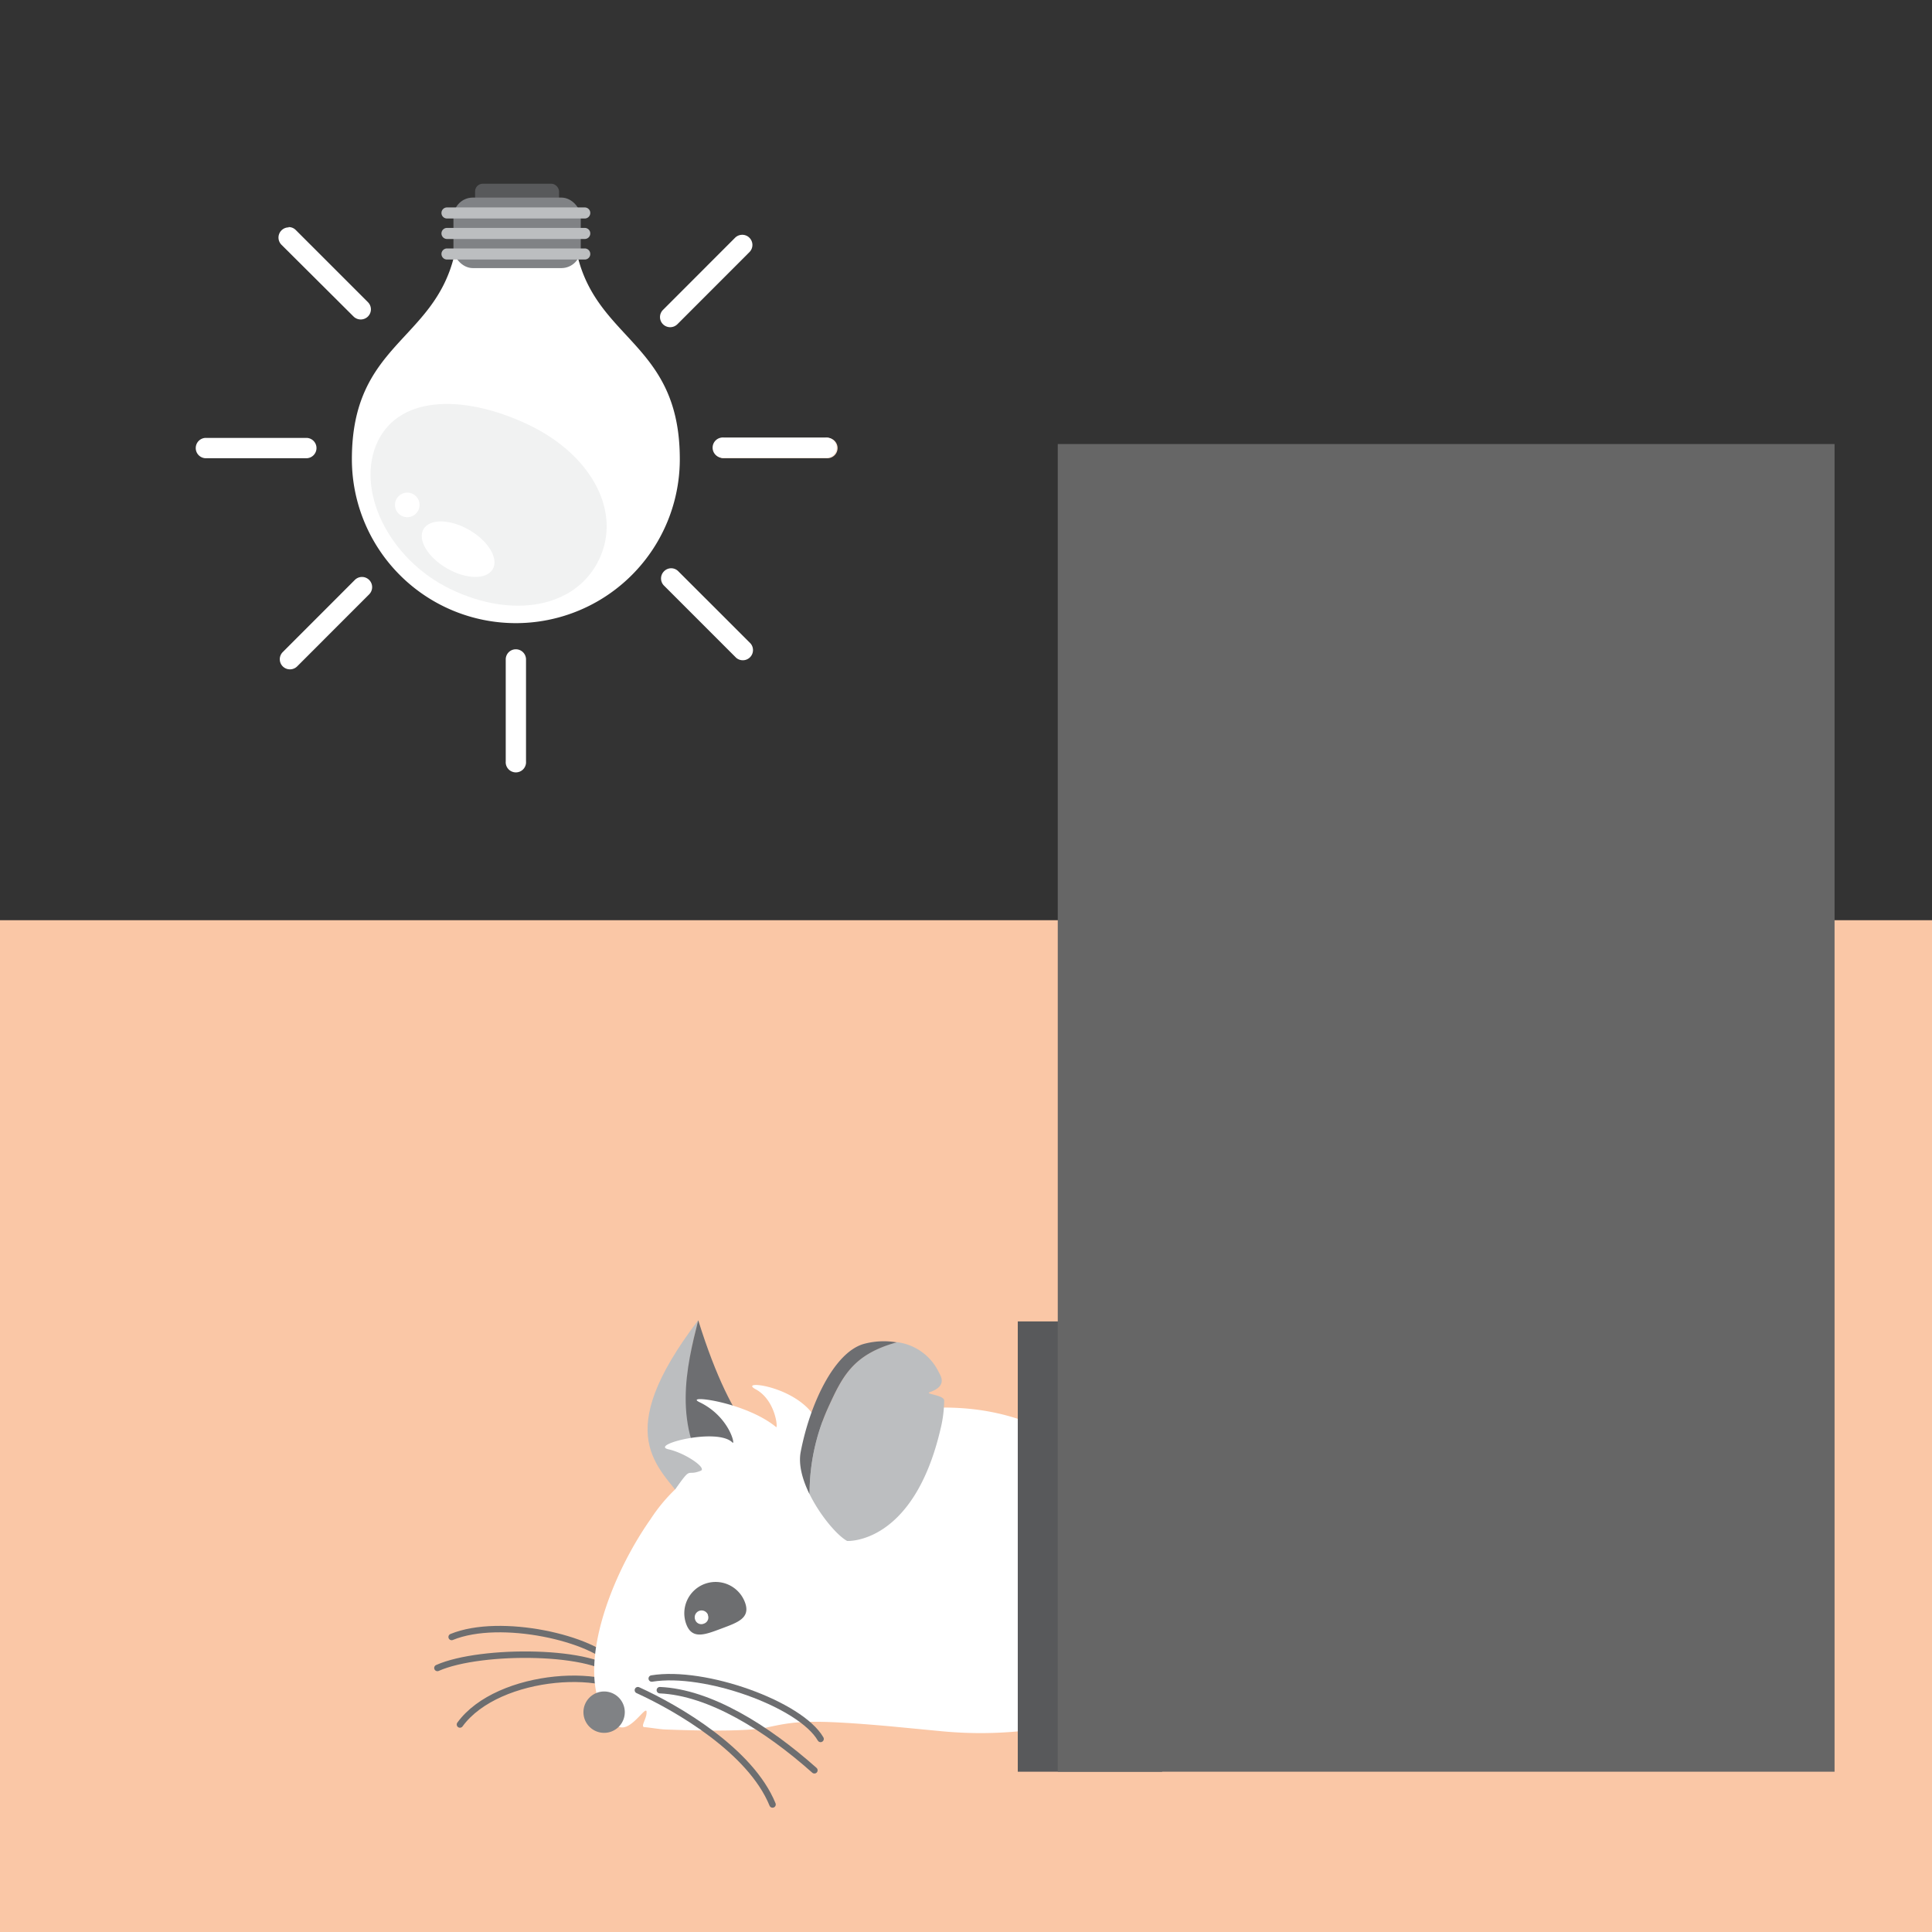
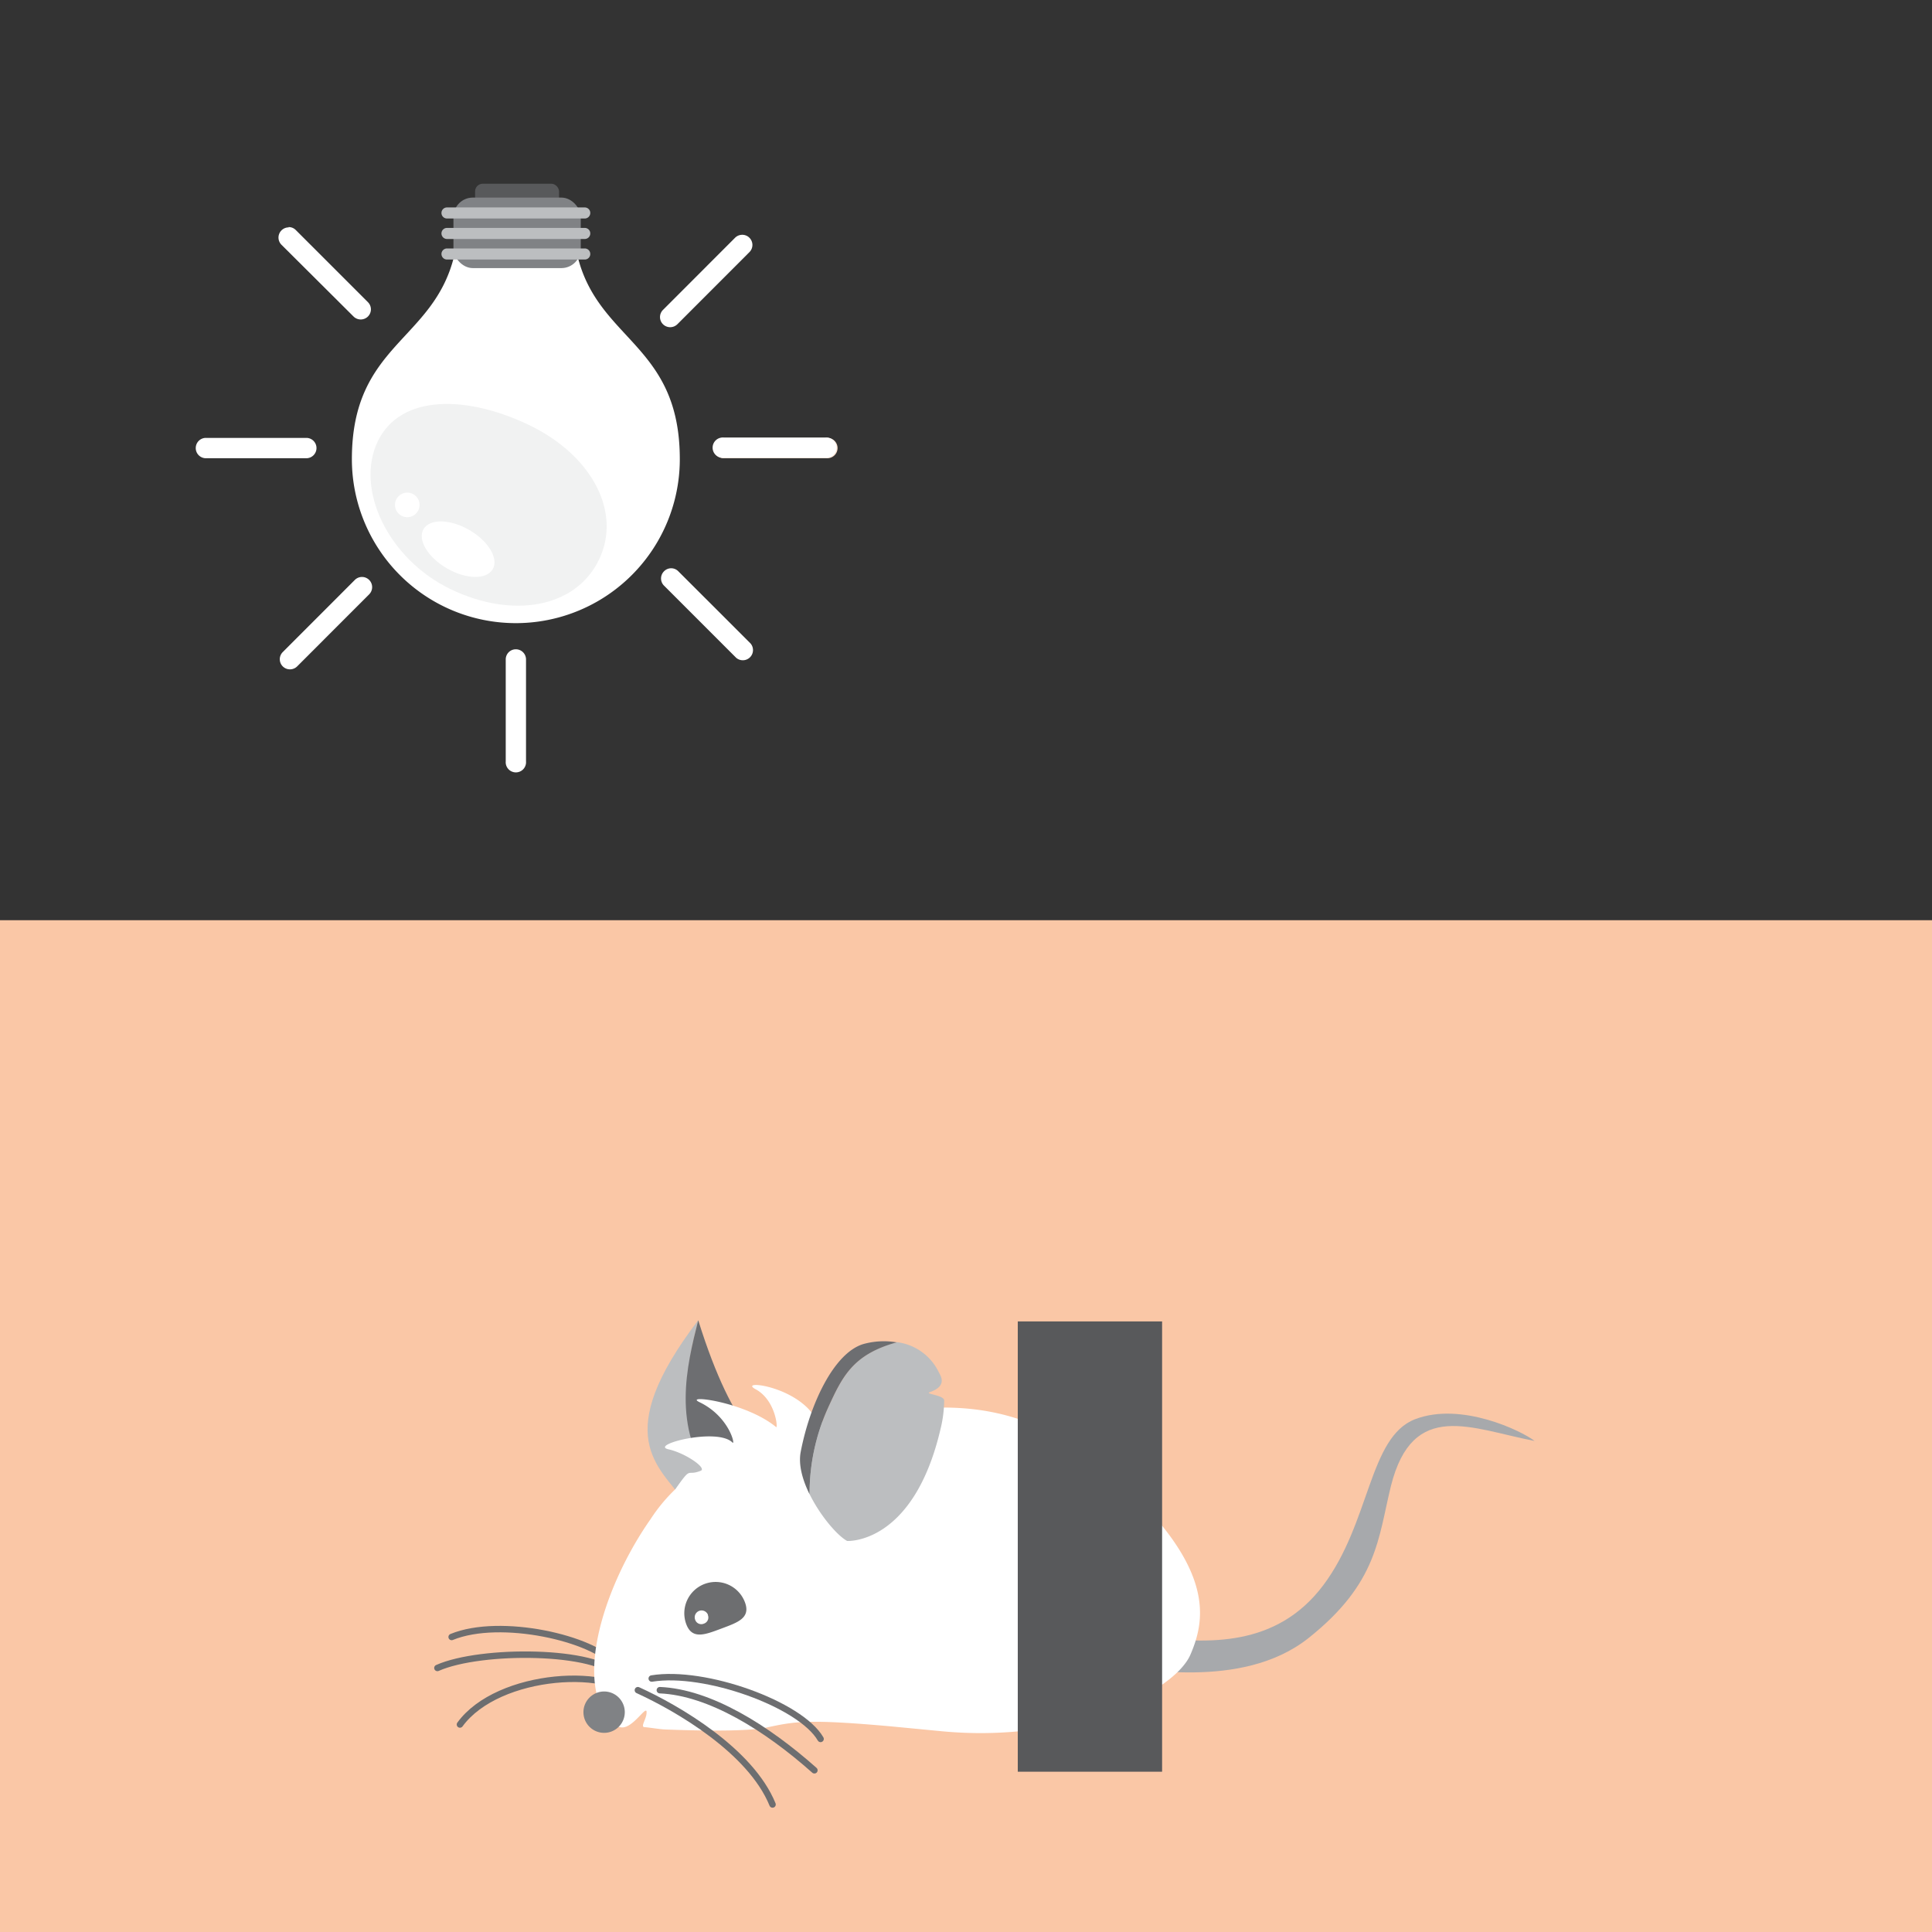
<svg xmlns="http://www.w3.org/2000/svg" id="Layer_1" data-name="Layer 1" viewBox="0 0 300 300">
  <rect x="0" y="0" width="300" height="300" fill="#333333" stroke="none" />
  <defs>
    <style>.cls-1{fill:#fac7a6;}.cls-2{fill:#bcbec0;}.cls-3{fill:#a7a9ac;}.cls-4{fill:#6d6e71;}.cls-5{fill:#231f20;}.cls-6{fill:#fff;}.cls-7{fill:#eebfc6;opacity:0.5;}.cls-8{fill:none;stroke:#6d6e70;stroke-linecap:round;stroke-miterlimit:10;}.cls-9{fill:#6d6e70;}.cls-10{fill:#808285;}.cls-11{fill:#58595b;}.cls-12{fill:#666;}.cls-13{fill:#f1f2f2;}.cls-14{fill:#fde3d3;}</style>
  </defs>
  <title>Application Areas - Animal_Light-Dark box A white</title>
  <rect class="cls-1" y="142.89" width="300" height="157.11" />
  <path class="cls-2" d="M108.42,205c-13.7,18-6.2,22.59-2.06,28.22.15.21.27-.9.42-.7l4.32-1.71c-.16-.24-.33-.47-.5-.73C104.76,221.11,106.62,212.14,108.42,205Z" />
  <path class="cls-3" d="M178.85,254.24c8.56.92,19.31,1.66,26.63-8.09s7.06-23,14.24-25.77,16.6,1.83,18.57,3.37c-9.85-1.89-18.91-6.53-22.31,7-2,8.18-2.07,15.06-12.76,23.58s-27.34,4-27,5.27S178.85,254.24,178.85,254.24Z" />
  <path class="cls-4" d="M108.42,205h0c-1.8,7.17-4.12,16.57,2.18,25.08.18.25.34.49.5.73l8.31-5.83S114.09,223.23,108.42,205Z" />
  <path class="cls-5" d="M114.8,248.27a3.36,3.36,0,0,1-6.42,2c-.54-1.78,0-4.07,1.81-4.61A4.09,4.09,0,0,1,114.8,248.27Z" />
  <path class="cls-6" d="M111.21,249.86a1,1,0,0,1-.66,1.24,1,1,0,1,1-.58-1.89A1,1,0,0,1,111.21,249.86Z" />
  <path class="cls-7" d="M124.33,225.46c-.38,2,.29,4.35,1.38,6.57a32.36,32.36,0,0,1,2.83-13.34c2.22-4.86,3.84-8.37,10.71-10.25a11.91,11.91,0,0,0-5.21.27C129.45,210.11,125.74,218.11,124.33,225.46Z" />
  <polygon class="cls-6" points="111.97 254.02 111.97 254.02 111.97 254.02 111.97 254.02 111.97 254.02" />
  <path class="cls-8" d="M70.13,254.19c7.58-3.11,22.09.21,25.35,4.35" />
  <path class="cls-8" d="M67.92,259c6.77-3,24.84-2.86,28.1,1.28" />
  <path class="cls-8" d="M71.42,267.78c5.89-8.11,24.06-9.24,28.18-3.54" />
  <path class="cls-6" d="M171.48,227.92c-1-.89-2.1-1.69-3.16-2.43-15.65-10.85-29.06-6.06-41.37-4.65-2.5-5.59-12.55-6.71-9.62-5.12,3.12,1.68,3.48,6.12,3.19,5.88-4.75-3.93-14.5-5.12-11.9-3.87,4.64,2.23,5.61,6.77,5.12,6.27-2.33-2.39-13,.37-9.93,1.05,2.66.6,6,2.93,5,3.33-2.32.93-1.3-.9-3.94,2.86a26.1,26.1,0,0,0-3.84,4.64c-5.49,7.79-10.26,19.66-8.33,27.4a4.06,4.06,0,0,1,3.61,2c.23.79-1.66,2.76.18,2.95s4-3.73,3.91-2.28c0,.95-1,2.2-.33,2.24s2.41.33,3.14.36c6.06.23,13,.31,15.87-.31,4.36-.94,6.37-1.33,19.49-.15l7.28.7c20.38,2.05,36.51-6.08,39-11.86S188.77,242.73,171.48,227.92Z" />
  <path class="cls-6" d="M115.88,245.66c-1.78-4.81-5.8-7.76-9-6.58s-4.32,6-2.54,10.84,4.31,3.73,7.49,2.56S117.66,250.47,115.88,245.66Z" />
  <path class="cls-9" d="M115.68,248.82a4.86,4.86,0,0,0-9.12,3.37c.91,2.45,2.93,1.64,5.44.7S116.59,251.27,115.68,248.82Z" />
  <path class="cls-6" d="M109.91,250.77a1,1,0,0,1-.62,1.35,1,1,0,0,1-1.35-.62,1.05,1.05,0,0,1,2-.73Z" />
  <path class="cls-10" d="M96.5,264.12a3.21,3.21,0,1,1-4.45-.94A3.2,3.2,0,0,1,96.5,264.12Z" />
  <path class="cls-8" d="M99.05,262.45c6.21,2.83,17.51,9.42,20.91,17.75" />
  <path class="cls-8" d="M102.46,262.45c7.72.33,16.57,5.83,24,12.44" />
  <path class="cls-8" d="M101.2,260.64c8.26-1.35,23.1,4,26.22,9.38" />
  <path class="cls-2" d="M128.54,218.69A32.36,32.36,0,0,0,125.71,232c1.68,3.43,4.38,6.51,5.84,7.28,0,0,10.31.63,14.51-17.45a19.15,19.15,0,0,0,.55-4.35c0-.86-3-1-2.28-1.29,2.93-1,1.68-2.61,1.37-3.26a8.32,8.32,0,0,0-6.45-4.52C132.38,210.32,130.76,213.83,128.54,218.69Z" />
  <path class="cls-4" d="M124.33,225.46c-.38,2,.29,4.35,1.38,6.57a32.36,32.36,0,0,1,2.83-13.34c2.22-4.86,3.84-8.37,10.71-10.25a11.91,11.91,0,0,0-5.21.27C129.45,210.11,125.74,218.11,124.33,225.46Z" />
  <path class="cls-2" d="M220,292.36h0Z" />
  <path class="cls-11" d="M220,292.35h0l-.56,0Z" />
  <rect class="cls-11" x="158.04" y="205.19" width="22.41" height="69.92" />
-   <rect class="cls-12" x="164.25" y="68.95" width="120.62" height="206.16" />
  <rect class="cls-11" x="73.78" y="28.52" width="13.04" height="4.31" rx="1.19" transform="translate(160.59 61.36) rotate(180)" />
  <path class="cls-6" d="M80.1,96.76A25.46,25.46,0,0,0,105.56,71.3c0-17.89-12.71-18.34-15.91-31.66H70.55C67.35,53,54.64,53.41,54.64,71.3A25.46,25.46,0,0,0,80.1,96.76" />
  <rect class="cls-10" x="70.41" y="30.68" width="19.77" height="10.95" rx="3.01" transform="translate(160.59 72.31) rotate(-180)" />
  <path class="cls-13" d="M58.66,68.53c3.59-7.42,14-7.13,23.6-2.48S96.6,79.5,93,86.93,79.66,96.14,70,91.5,55.08,76,58.66,68.53Z" />
  <path class="cls-2" d="M69.41,38.58H90.8a.86.86,0,0,1,0,1.72H69.41a.86.86,0,0,1,0-1.72Z" />
  <path class="cls-2" d="M69.41,35.39H90.8a.86.86,0,0,1,0,1.72H69.41a.86.86,0,0,1,0-1.72Z" />
  <path class="cls-2" d="M69.41,32.21H90.8a.86.86,0,0,1,0,1.72H69.41a.86.86,0,0,1,0-1.72Z" />
  <path class="cls-6" d="M80.1,100.82a1.58,1.58,0,0,1,1.58,1.58v15.83a1.58,1.58,0,1,1-3.15,0V102.4A1.57,1.57,0,0,1,80.1,100.82Z" />
  <path class="cls-14" d="M112.52,68h15.83a1.58,1.58,0,1,1,0,3.15H112.52a1.58,1.58,0,1,1,0-3.15Z" />
  <path class="cls-6" d="M31.85,68H47.69a1.58,1.58,0,0,1,0,3.15H31.85a1.58,1.58,0,0,1,0-3.15Z" />
  <path class="cls-6" d="M56.22,89.59a1.58,1.58,0,0,1,1.11,2.69l-11.19,11.2a1.59,1.59,0,0,1-2.23,0,1.57,1.57,0,0,1,0-2.23L55.1,90.05A1.57,1.57,0,0,1,56.22,89.59Z" />
  <path class="cls-6" d="M104.22,88.24a1.55,1.55,0,0,1,1.11.47l11.2,11.19a1.58,1.58,0,0,1-2.23,2.23L103.11,90.94a1.57,1.57,0,0,1,0-2.23A1.55,1.55,0,0,1,104.22,88.24Z" />
  <ellipse class="cls-6" cx="71.14" cy="85.27" rx="3.45" ry="6.21" transform="translate(-38.28 104.25) rotate(-60)" />
  <circle class="cls-6" cx="63.24" cy="78.4" r="1.91" />
  <path class="cls-6" d="M112.36,67.94h15.83a1.58,1.58,0,1,1,0,3.15H112.36a1.58,1.58,0,1,1,0-3.15Z" />
  <path class="cls-6" d="M115.26,36.46a1.54,1.54,0,0,1,1.11.46,1.57,1.57,0,0,1,0,2.23l-11.19,11.2a1.59,1.59,0,0,1-2.23,0,1.57,1.57,0,0,1,0-2.23l11.19-11.2A1.58,1.58,0,0,1,115.26,36.46Z" />
  <path class="cls-6" d="M44.82,35.26a1.54,1.54,0,0,1,1.11.46l11.2,11.2a1.57,1.57,0,0,1,0,2.23,1.59,1.59,0,0,1-2.23,0L43.7,38a1.58,1.58,0,0,1,1.12-2.69Z" />
</svg>